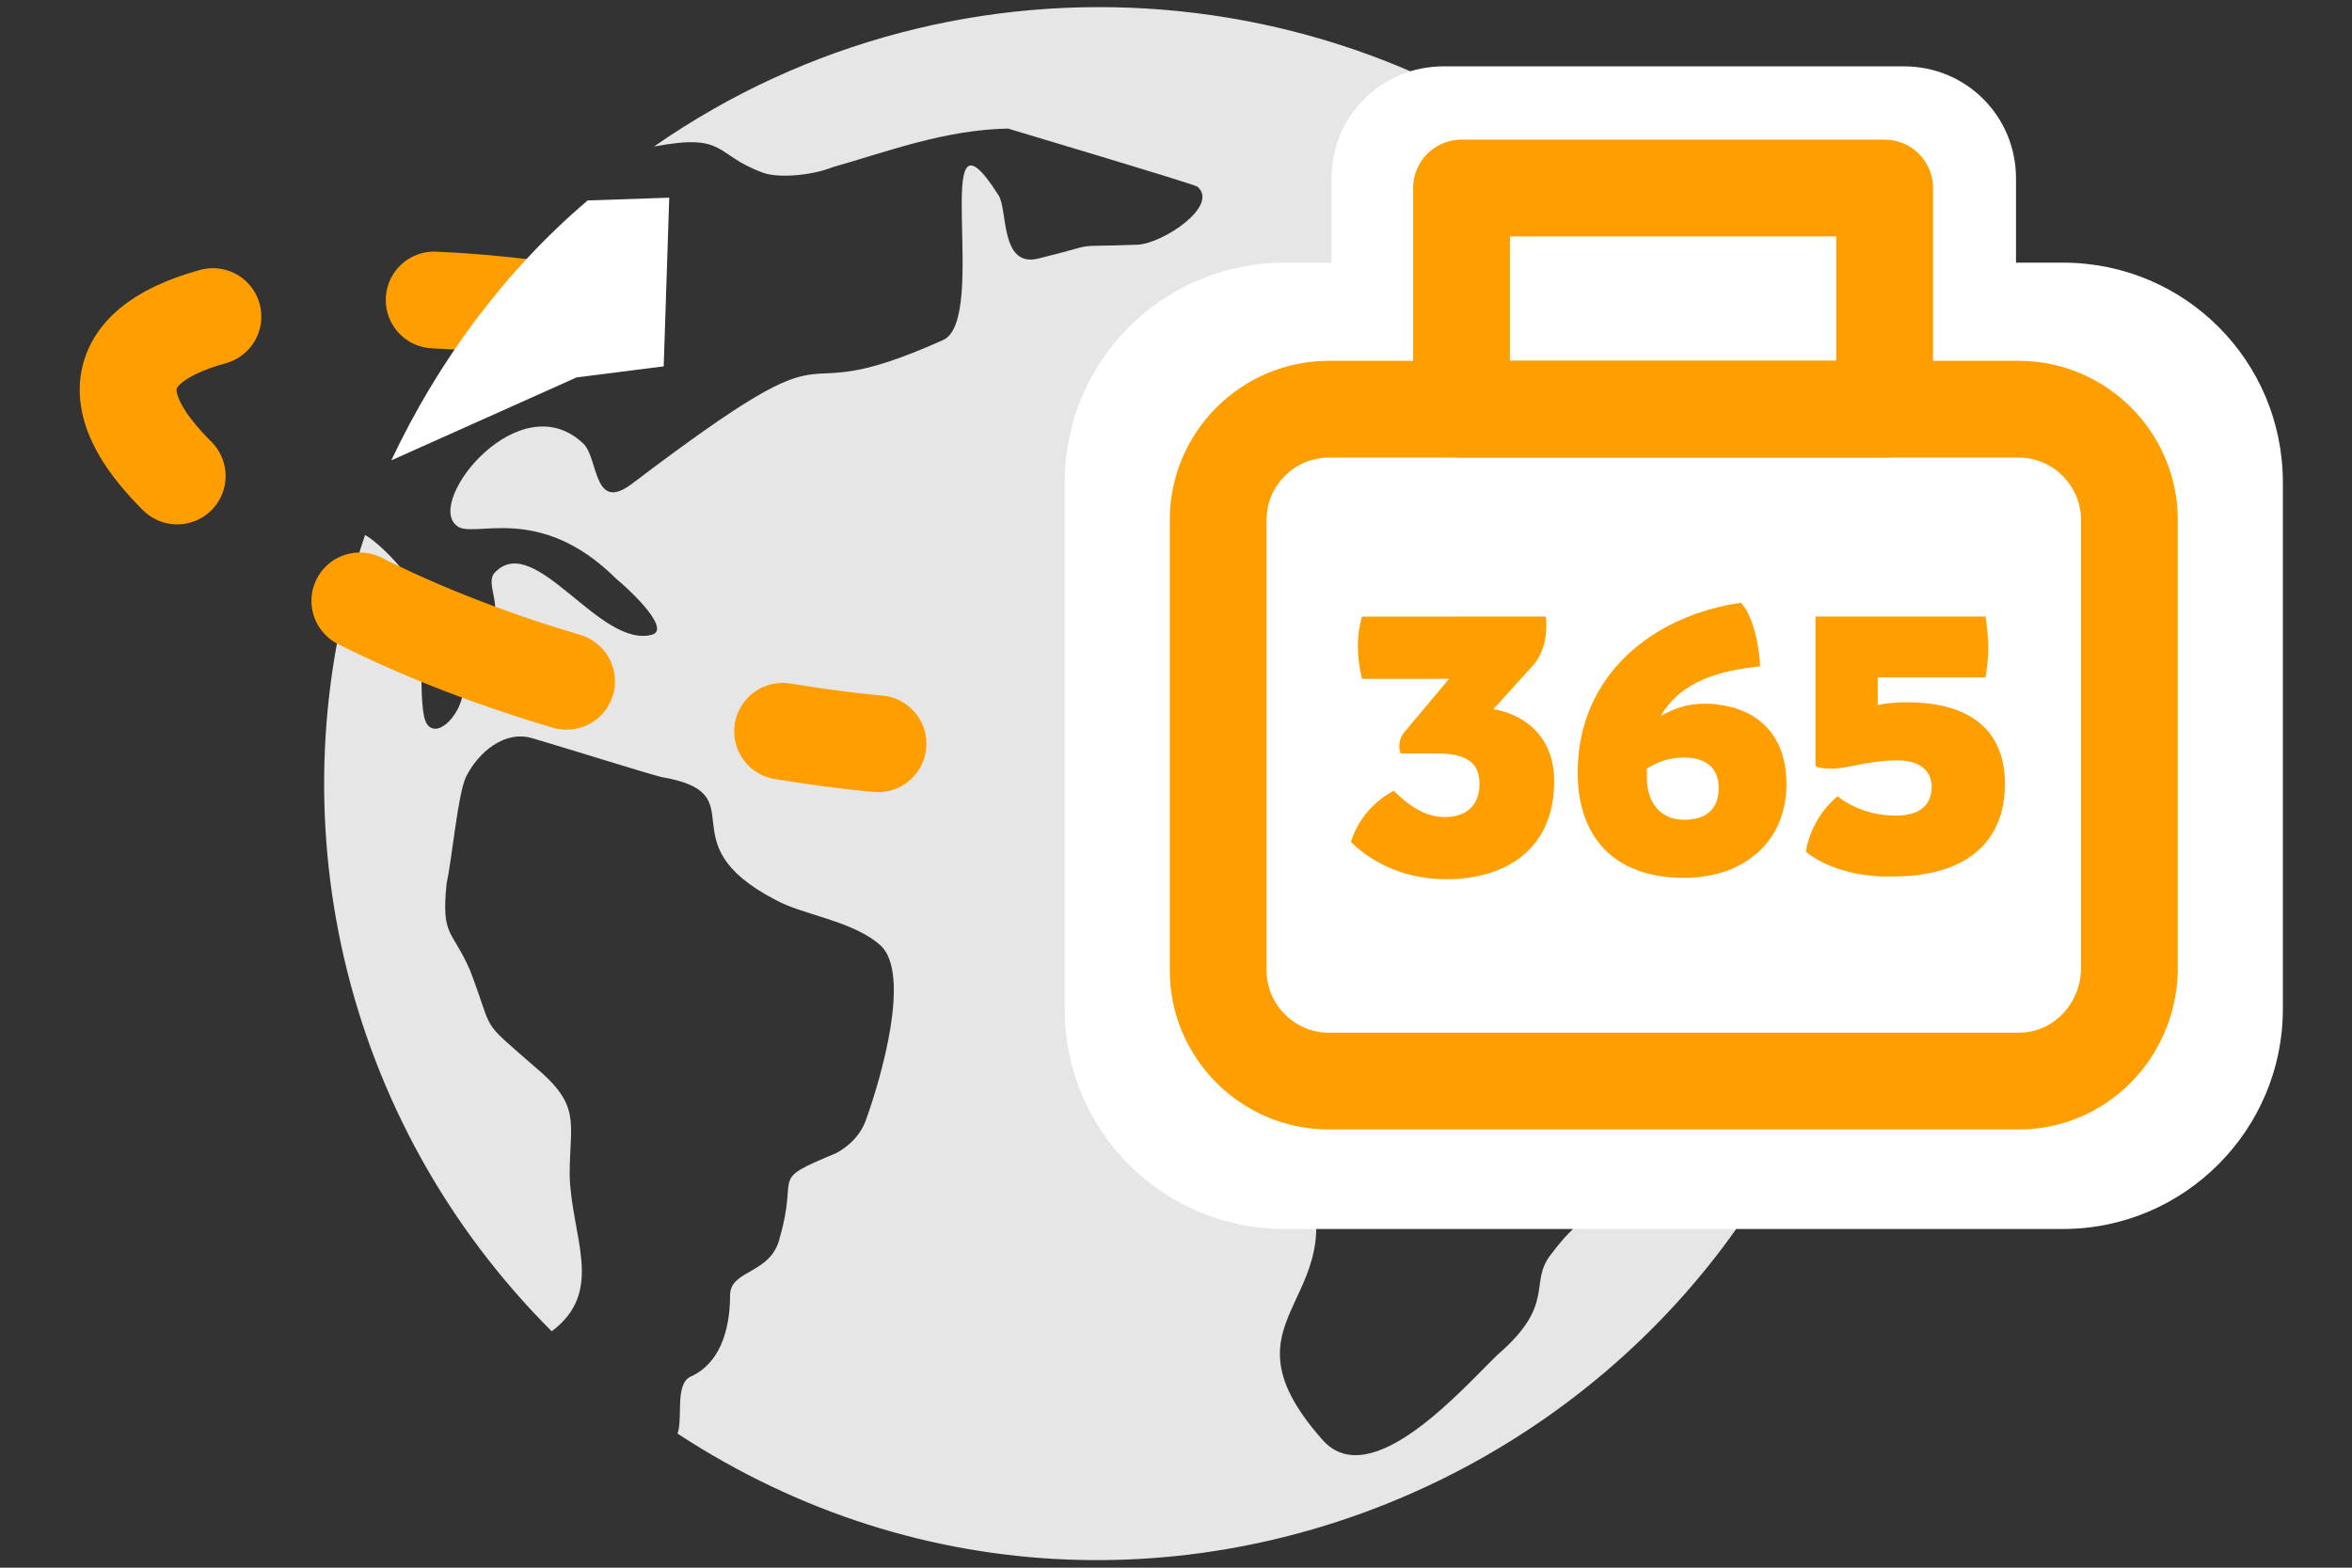
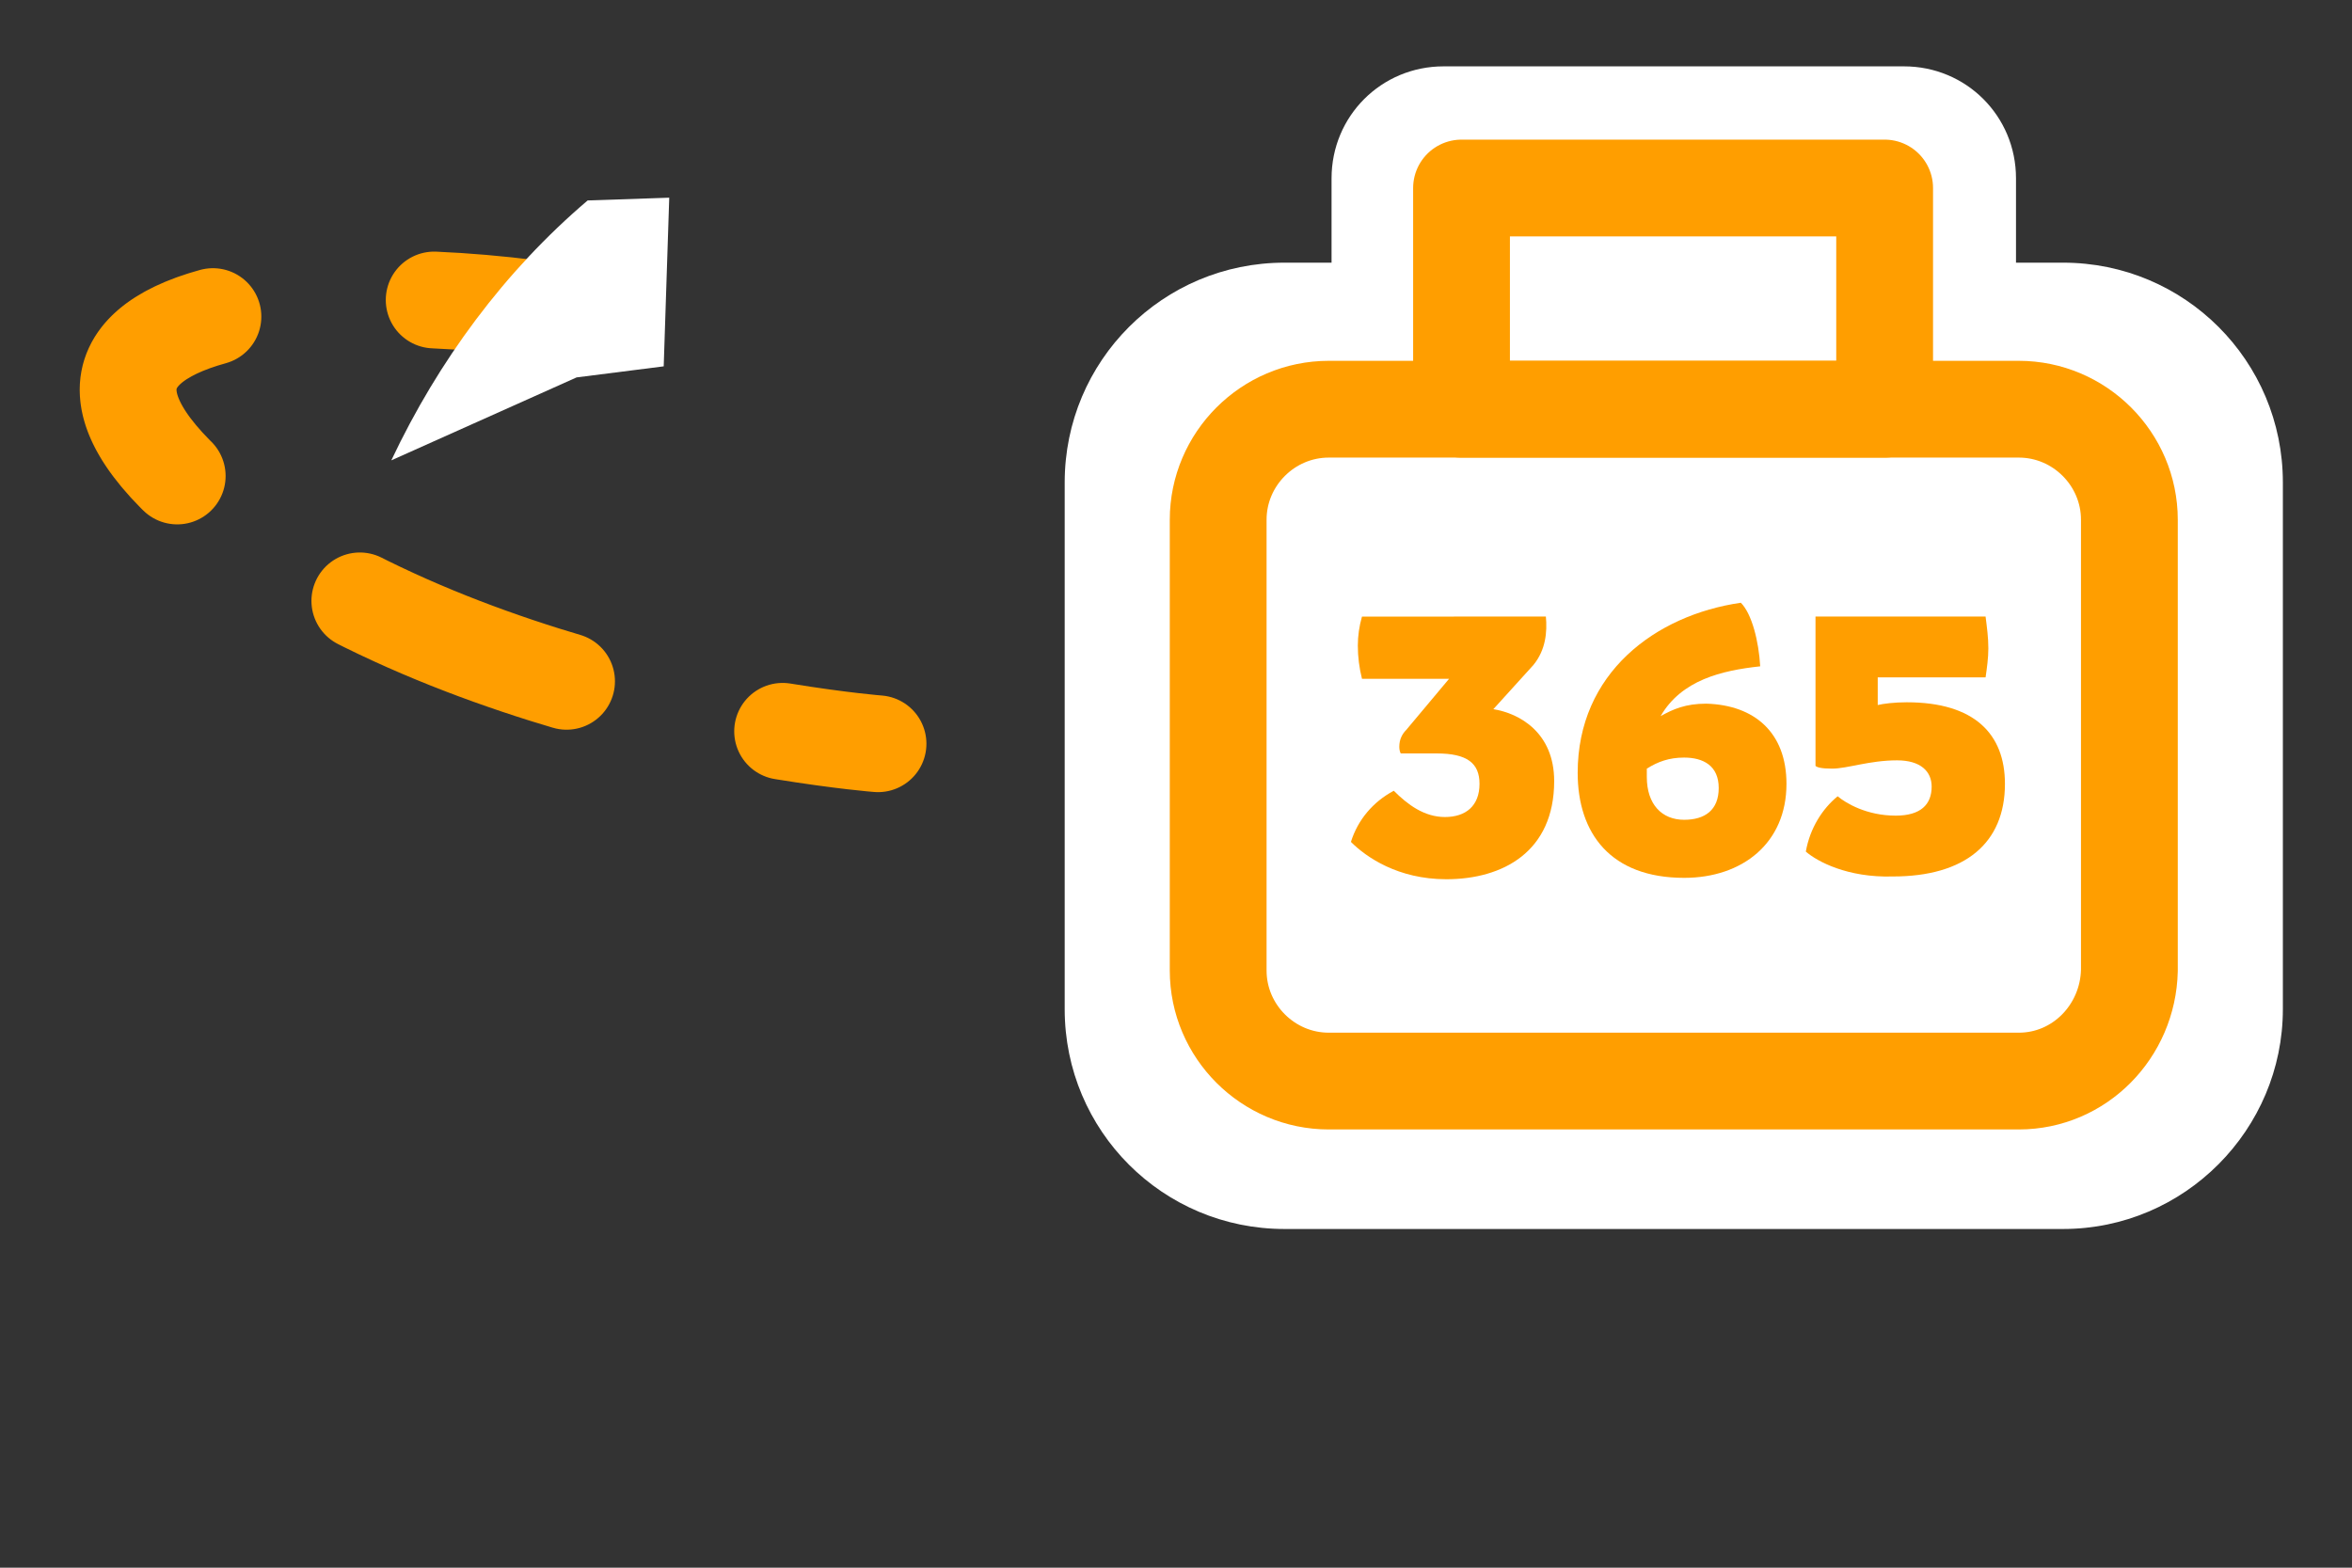
<svg xmlns="http://www.w3.org/2000/svg" version="1.1" id="kv365" x="0px" y="0px" viewBox="0 0 170.1 113.4" style="enable-background:new 0 0 170.1 113.4;" xml:space="preserve">
  <rect x="0" y="0" width="170.1" height="113.4" fill="#333333" stroke="none" />
  <style type="text/css">
	.kv3650{fill-rule:evenodd;clip-rule:evenodd;fill:#E6E6E6;}
	.kv3651{fill:#FFFFFF;}
	.kv3652{fill:none;stroke:#FF9E00;stroke-width:7;stroke-linecap:round;stroke-linejoin:round;stroke-miterlimit:10;}
	.kv3653{enable-background:new    ;}
	.kv3654{fill:#FF9E00;}
	.kv3655{fill:none;stroke:#FF9E00;stroke-width:7;stroke-linecap:round;stroke-linejoin:round;}
	.kv3656{fill:none;stroke:#FF9E00;stroke-width:7;stroke-linecap:round;stroke-linejoin:round;stroke-dasharray:16.063,16.063;}
</style>
  <g>
-     <path class="kv3650" d="M118.7,16.3c-2-1.1-5.3-1.4-7.1-0.1c-1.9,1.4-0.6,2.9-4.4,2.7c-2.2-0.1-3.2,0.3-3.6,2.8   c-0.9,6.2-2.6,2.6-4.8-0.2c-2.7-3.2-9.1-0.7-3.1,2.3c7.9,4-4.6,4.1-4.3,6.3c0.2,1.4,4.3,3.2,2,4.4C87.1,37.4,81.6,37,79,45.3   c-1.8,6.5-1,7.5,1.2,13.1c1.1,2.8,0.5,4.8,4.8,5.6c2.4,0.5,6.7-1,7.3-0.6c2.7,1.3,1.6,5.4,1.8,7.6c0.6,7.8-4.3,4-0.3,12.4   c5.2,10.8-6.4,11.4,1.8,20.7c3.5,4.1,10.3-3.8,12.7-6.1c4.3-3.7,2.2-5.2,3.9-7.3c3.8-5.1,3.9-0.3,5.2-11.2c0.4-5.1,2.2-5.2,6.1-7.6   c5.8-3.6,2.6-7.2-0.1-11.3c-1-1.5-5.4-12.7-3.9-14.2c2.3-2.5,5.2,8.4,5.4,9.4c1.7,4.9,5.7,7.5,10.7,5.2c-3.4,42.3-51,66-86.6,42.7   c0.4-1.1-0.2-3.5,0.9-4.1c2.1-0.9,2.9-3.3,2.9-5.9c0-1.9,3-1.5,3.6-4.2c1.4-4.8-0.9-4,4.1-6.1c0.9-0.5,1.8-1.3,2.2-2.6   c1-2.8,3.2-10.3,1-12.4c-2-1.8-5.6-2.2-7.6-3.3c-8.1-4.2-1.2-7.7-8.3-8.9c-1.5-0.4-6.9-2.1-9.3-2.8c-2-0.6-3.9,1-4.8,2.8   c-0.6,1.3-1,5.9-1.4,7.7c-0.4,3.9,0.4,3.3,1.7,6.3c1.8,4.7,0.6,3.4,4.6,6.9c3.5,2.9,2.6,4,2.6,7.9c0.1,4.4,2.6,8.4-1.3,11.3   C24.7,81.1,19.6,58.9,26.4,38.7c1.1,0.6,3.6,3.2,3.8,4.4c0.6,2-0.1,8.3,0.7,9.3c0.8,1.1,2.6-0.9,2.6-2.6c0-3.5,0.1-2.2,1.9-4.5   c1.1-1.3-0.4-3.1,0.4-3.9c2.9-3,7.6,5.6,11.4,4.5c1.4-0.5-2.2-3.7-2.6-4C38.9,36.2,34.1,39.1,33,38c-2.2-1.8,4.6-10.3,9.2-5.9   c1.1,1.1,0.7,5,3.5,2.9c17-12.9,9.8-4.7,22.5-10.4c3.4-1.5-1.1-18.5,4-10.5c0.7,1,0.1,5.3,2.9,4.6c4.9-1.2,1.8-0.8,7.2-1   c1.8-0.1,5.9-2.8,4.3-4.2C86,13.2,73.2,9.4,72.9,9.3c-4.6,0.1-8.5,1.6-12.7,2.8c-1.5,0.6-3.9,0.8-5,0.4c-3.6-1.3-2.6-2.9-7.9-1.9   C69.4-4.8,99.5-2.3,118.7,16.3z M130.6,33.1c0.3,1.1,0.9,2.1,1.3,3.2c-3.8,3.5-22.3,2-15.7-3.4c1.9-1.4,6.2,1.1,8.1,1.9   C125.8,35.3,130.3,34.9,130.6,33.1z M135.3,49.3c-0.1-0.1-12.4,2.3-6.9-1.4C129.3,47.2,134.9,45.8,135.3,49.3z" />
-   </g>
+     </g>
  <g>
    <path class="kv3651" d="M149.2,88.9H92.9C84.1,88.9,77,81.8,77,73V34.9C77,26.1,84.1,19,92.9,19h56.3c8.8,0,15.9,7.1,15.9,15.9V73   C165.1,81.7,158,88.9,149.2,88.9z" />
    <path class="kv3651" d="M137.7,45.8h-33.3c-4.5,0-8.1-3.6-8.1-8.1V12.9c0-4.5,3.6-8.1,8.1-8.1h33.3c4.5,0,8.1,3.6,8.1,8.1v24.8   C145.8,42.2,142.2,45.8,137.7,45.8z" />
    <path class="kv3652" d="M146,78.2H96.1c-4.4,0-8-3.6-8-8V37.6c0-4.4,3.6-8,8-8H146c4.4,0,8,3.6,8,8v32.6   C153.9,74.6,150.4,78.2,146,78.2z" />
    <rect x="105.7" y="13.6" class="kv3652" width="30.6" height="16" />
  </g>
  <g class="kv3653">
    <path class="kv3654" d="M111.8,44.6c0.1,1.1,0,2.4-0.9,3.5l-2.9,3.2c1.9,0.3,4.4,1.7,4.4,5.2c0,5.1-3.7,7.1-7.8,7.1   c-3.5,0-5.8-1.6-6.9-2.7c0.5-1.6,1.6-2.9,3.1-3.7c1,1,2.2,1.9,3.7,1.9s2.5-0.8,2.5-2.4c0-1.5-0.9-2.2-3.1-2.2h-2.6   c-0.1-0.2-0.1-0.4-0.1-0.5c0-0.5,0.2-0.9,0.5-1.2l3.1-3.7h-6.3c-0.2-0.8-0.3-1.6-0.3-2.4c0-0.7,0.1-1.4,0.3-2.1H111.8z" />
    <path class="kv3654" d="M129.2,56.7c0,4.3-3.2,6.8-7.4,6.8c-5.3,0-7.7-3.2-7.7-7.6c0-7.2,5.6-11.4,11.8-12.3c0.8,0.8,1.3,2.8,1.4,4.6   c-2.8,0.3-5.7,1-7.2,3.6c0.9-0.5,1.8-0.9,3.3-0.9C126.9,51,129.2,53,129.2,56.7z M124.3,57c0-1.6-1.1-2.2-2.5-2.2   c-1.1,0-1.9,0.3-2.7,0.8v0.6c0,2,1.1,3.1,2.7,3.1C123.3,59.3,124.3,58.6,124.3,57z" />
    <path class="kv3654" d="M130.6,61.6c0.3-1.7,1.2-3.1,2.3-4c0.6,0.5,2.1,1.4,4.2,1.4c1.8,0,2.6-0.8,2.6-2.1c0-1.1-0.8-1.9-2.5-1.9   c-2,0-3.6,0.6-4.7,0.6c-0.8,0-1.1-0.1-1.2-0.2V44.6h12.3c0.1,0.8,0.2,1.5,0.2,2.3c0,0.7-0.1,1.4-0.2,2.1h-7.8V51   c0.4-0.1,1.2-0.2,2.1-0.2c4.9,0,7.1,2.3,7.1,5.9c0,4.3-2.9,6.7-8.1,6.7C133.6,63.5,131.4,62.3,130.6,61.6z" />
  </g>
  <g>
    <g>
      <path class="kv3655" d="M38.4,22.3c-2.4-0.3-4.7-0.5-7-0.6" />
      <path class="kv3656" d="M15.4,22.9c-8,2.2-9.2,7.4,2.6,15.8c9.5,6.7,21.4,10.5,30.7,12.6" />
      <path class="kv3655" d="M56.6,52.9c4.3,0.7,6.9,0.9,6.9,0.9" />
    </g>
  </g>
  <path class="kv3651" d="M48.4,14.3L48,26.5l-6.3,0.8l-13.4,6c3.4-7.2,8.2-13.7,14.2-18.8L48.4,14.3z" />
</svg>